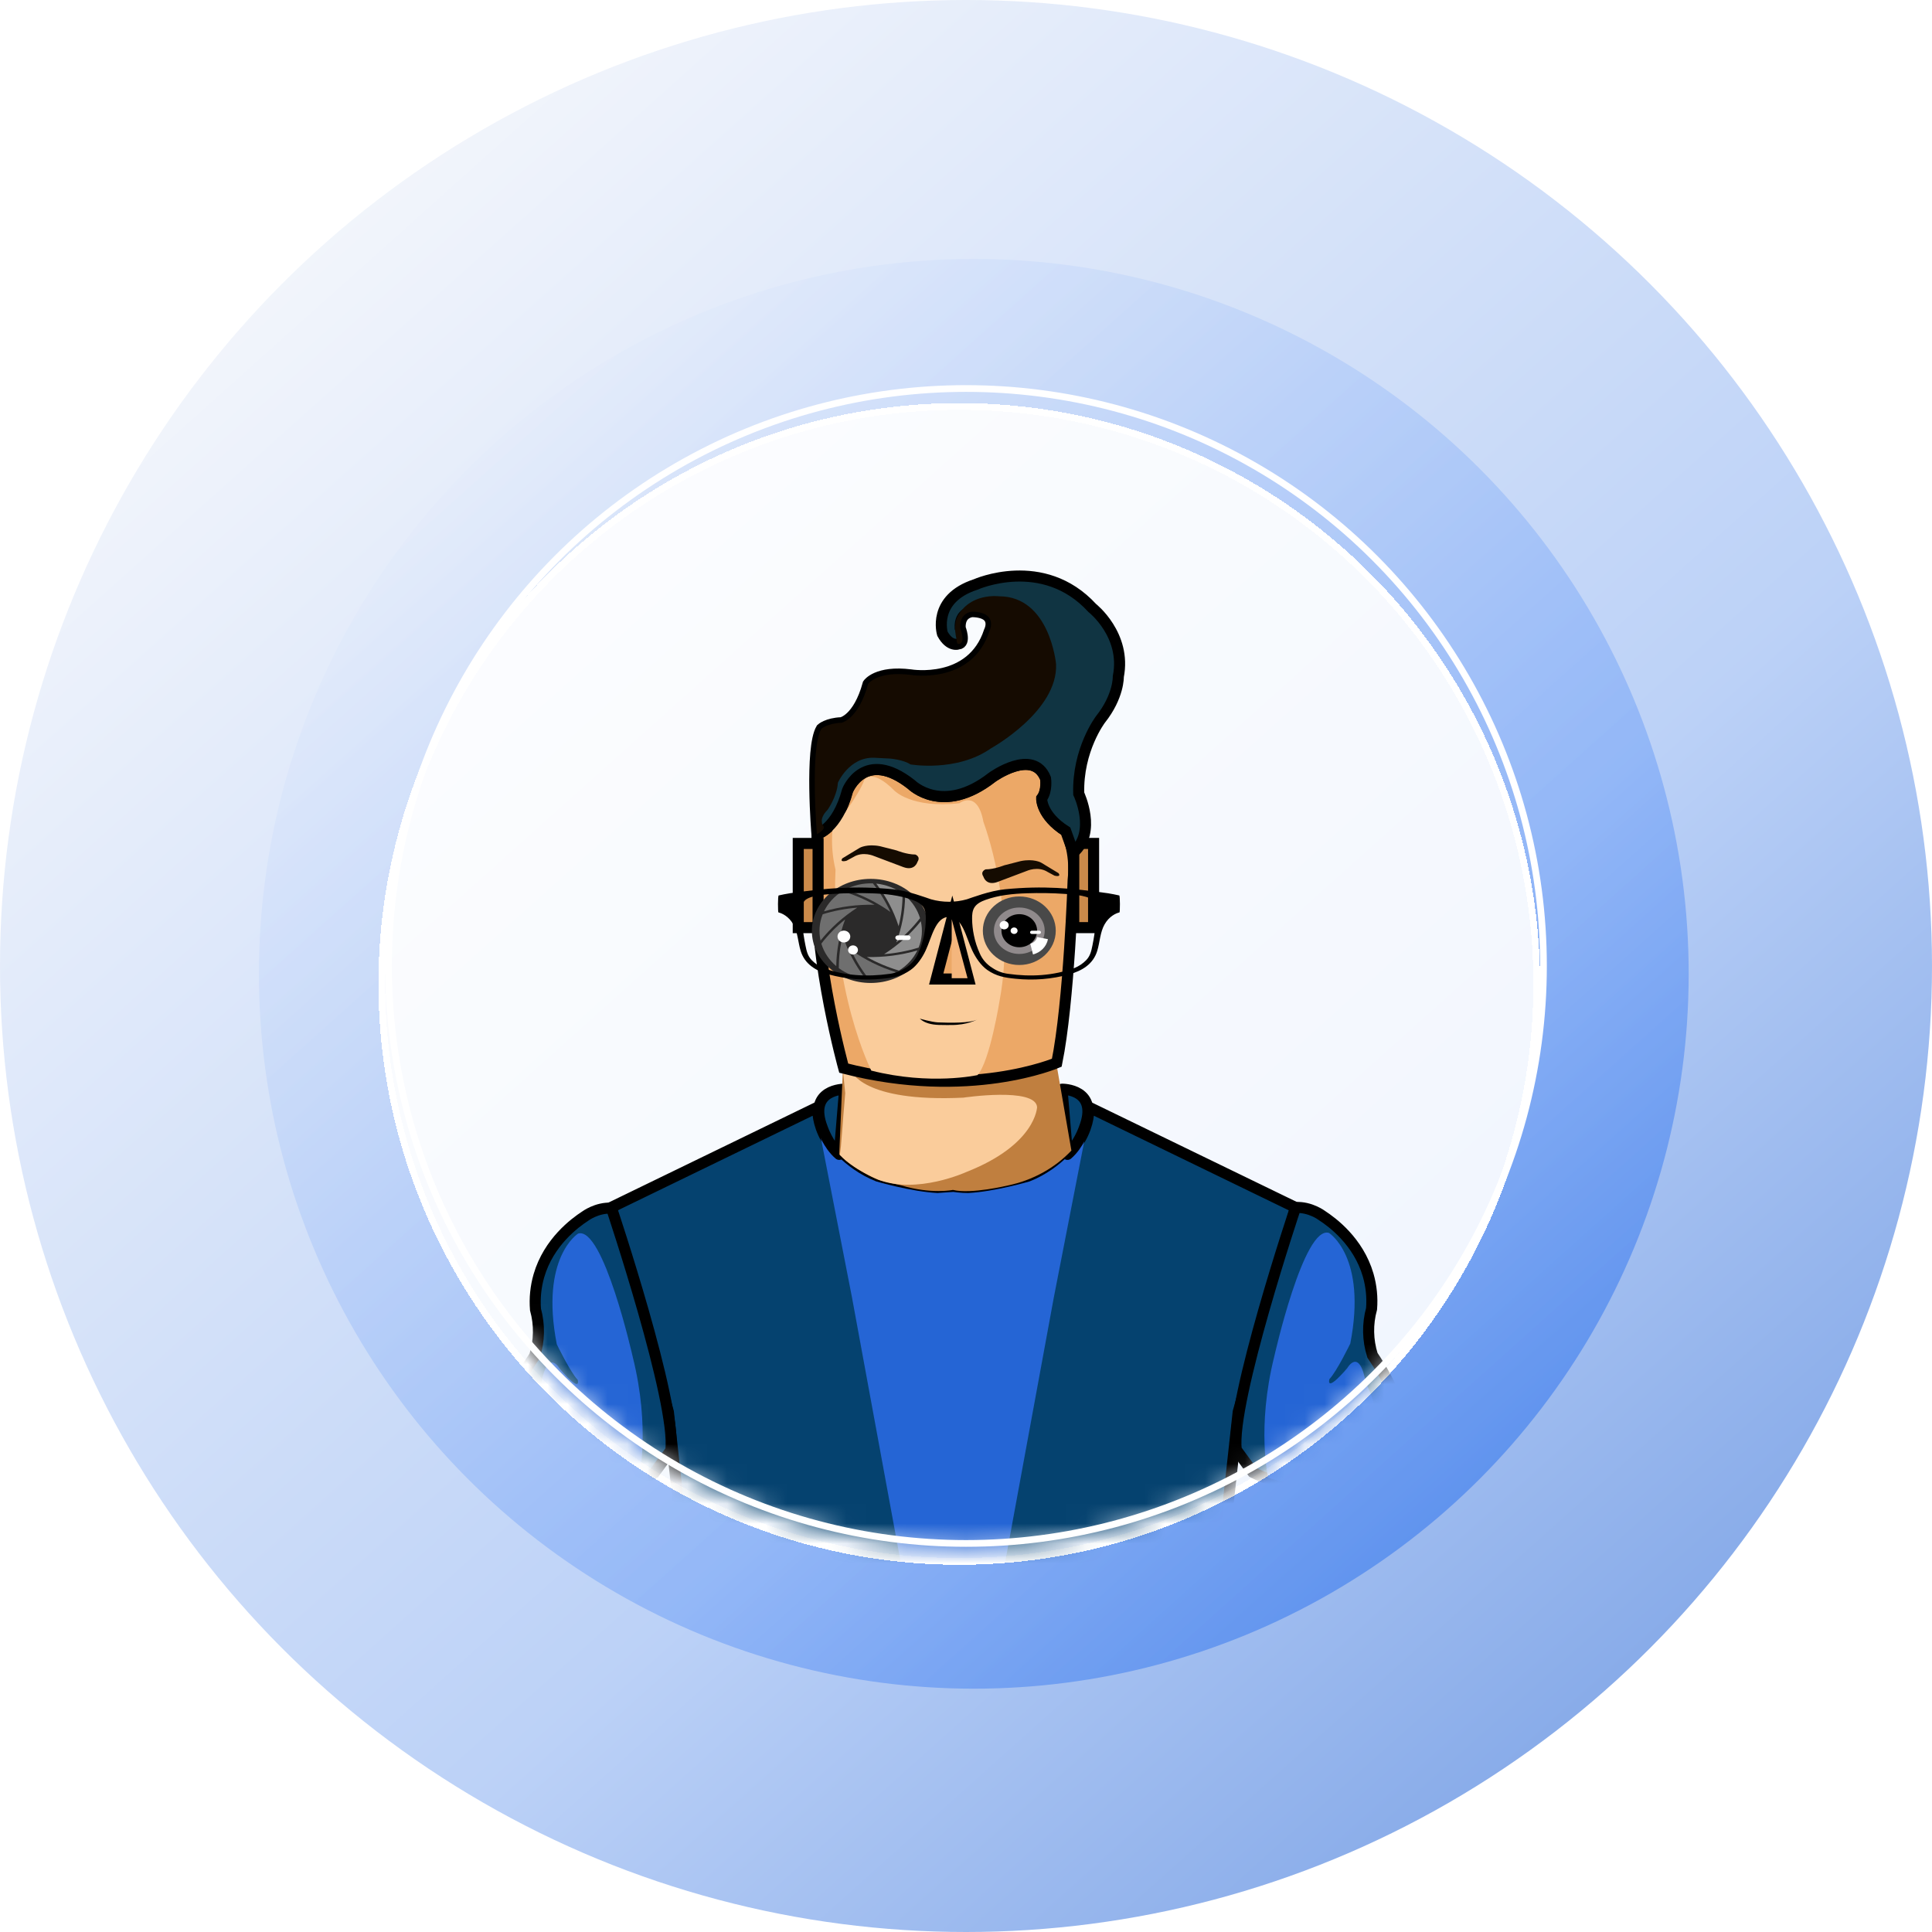
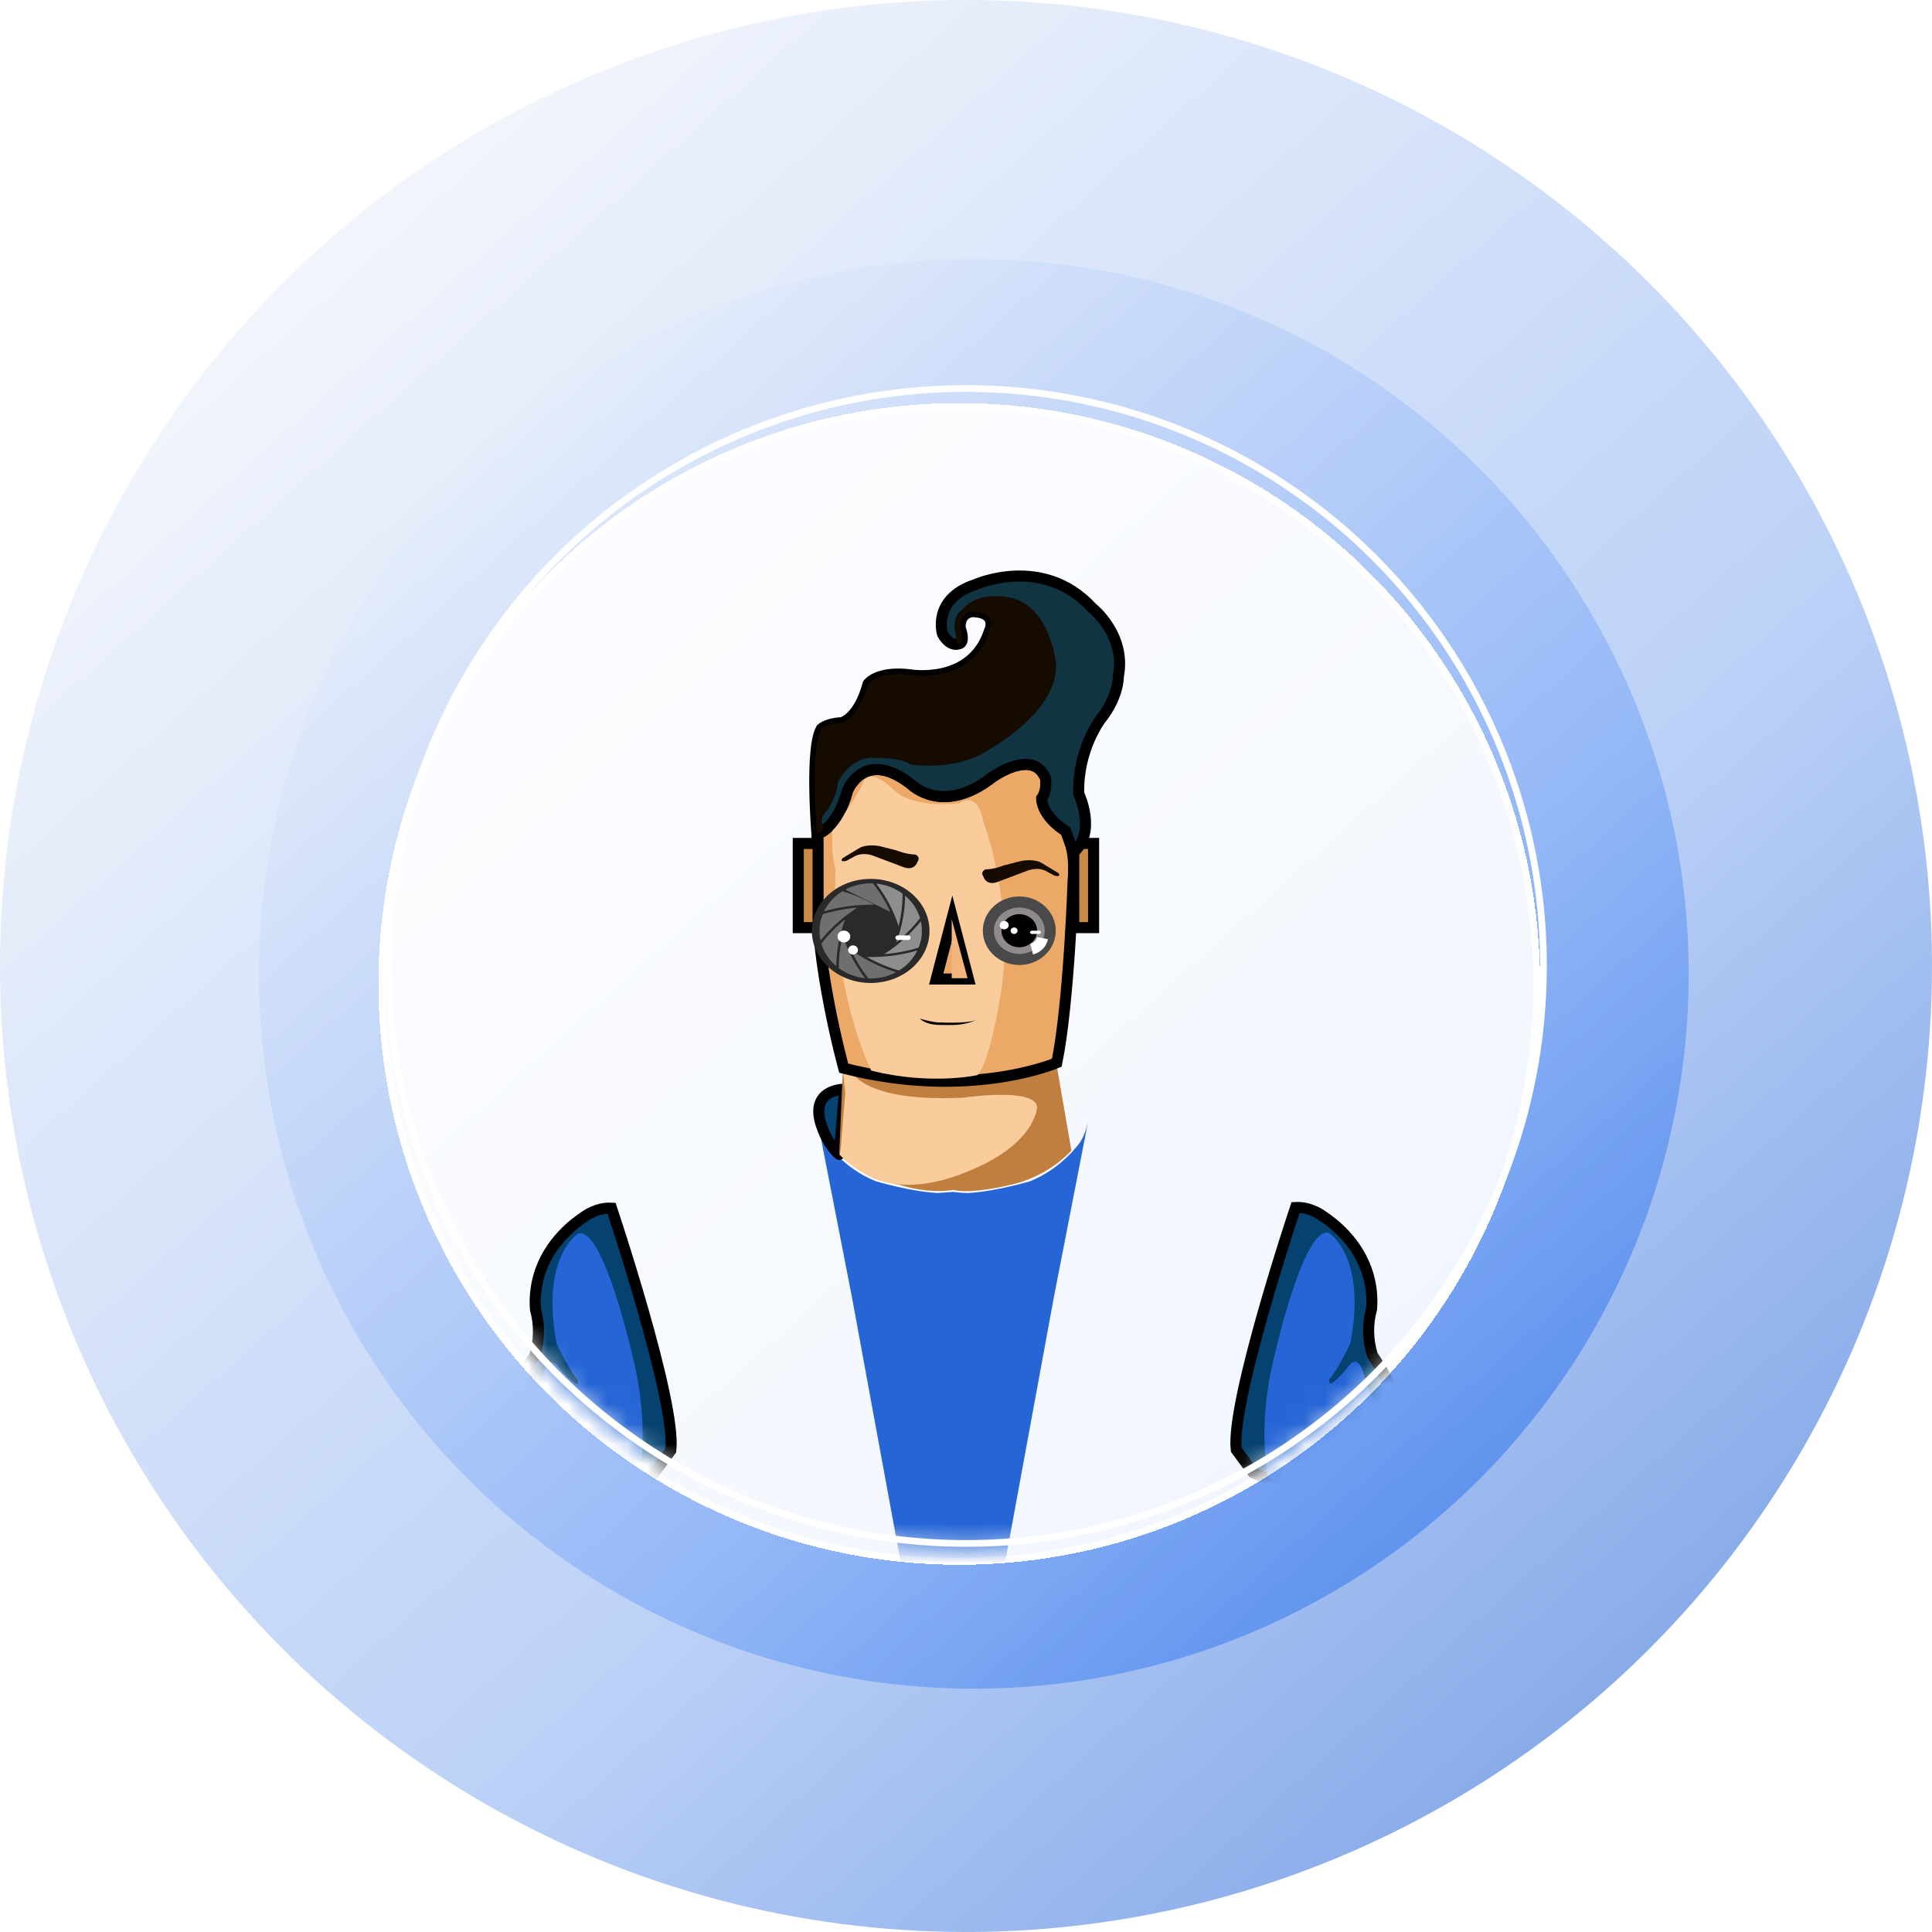
<svg xmlns="http://www.w3.org/2000/svg" width="97" height="97" viewBox="0 0 97 97" fill="none">
  <circle cx="48.892" cy="48.892" r="35.892" fill="url(#paint0_linear_935_1300)" />
  <circle opacity="0.6" cx="48.5" cy="48.5" r="48.5" fill="url(#paint1_linear_935_1300)" />
  <g filter="url(#filter0_bd_935_1300)">
    <circle cx="48.162" cy="48.499" r="29.162" fill="white" fill-opacity="0.9" shape-rendering="crispEdges" />
    <circle cx="48.162" cy="48.499" r="28.993" stroke="white" stroke-width="0.338" shape-rendering="crispEdges" />
  </g>
  <mask id="mask0_935_1300" style="mask-type:alpha" maskUnits="userSpaceOnUse" x="20" y="23" width="57" height="55">
    <ellipse cx="48.501" cy="50.744" rx="28.041" ry="26.919" fill="url(#paint2_linear_935_1300)" />
  </mask>
  <g mask="url(#mask0_935_1300)">
-     <path d="M65.046 60.624L54.658 55.582C54.658 55.582 54.925 57.867 51.632 59.286C51.632 59.286 49.114 60.028 47.914 59.795L47.903 59.794C47.886 59.798 47.879 59.789 47.861 59.794C47.843 59.789 47.837 59.798 47.82 59.794L47.808 59.795C46.609 60.028 44.091 59.286 44.091 59.286C40.797 57.867 41.064 55.582 41.064 55.582L30.678 60.624L33.557 70.889L35.026 84.275L33.979 93.882C41.244 97.1 47.246 97.059 47.862 97.045C48.478 97.058 54.479 97.1 61.745 93.882L60.698 84.275L62.166 70.889L65.046 60.624Z" fill="#05426F" stroke="black" stroke-width="0.555" stroke-linecap="round" stroke-linejoin="round" />
    <path d="M47.862 59.842L48.067 59.868C48.248 59.888 48.431 59.898 48.615 59.898C49.948 59.829 51.698 59.313 51.698 59.313C53.358 58.659 54.261 57.304 54.261 57.304C54.43 57.007 54.551 56.69 54.621 56.361L52.909 65.142L47.876 92.516C47.876 92.636 47.843 92.757 47.843 92.877C47.843 92.757 47.809 92.636 47.81 92.516L42.776 65.142L41.063 56.361C41.134 56.69 41.255 57.007 41.423 57.304C41.423 57.304 42.327 58.659 43.987 59.313C43.987 59.313 45.737 59.829 47.07 59.898L47.862 59.842Z" fill="#2565D5" />
    <path d="M63.846 74.192C64.016 74.472 64.221 74.739 64.457 74.987C64.457 74.987 64.587 75.057 64.571 75.923C64.571 75.923 64.326 79.978 64.963 80.818C64.963 80.818 65.355 82.34 67.466 84.688L68.12 87.063C68.12 87.063 69.974 86.473 71.353 87.549C71.353 87.549 71.162 86.013 70.77 85.541C70.77 85.541 70.59 83.048 71.097 81.697C71.097 81.697 72.037 78.409 69.887 76.238C69.887 76.238 69.085 75.372 69.428 74.099L69.644 73.188C69.644 73.188 67.515 74.585 63.846 74.192Z" fill="#FACC9B" stroke="black" stroke-width="0.555" stroke-miterlimit="10" />
    <path d="M65.046 60.625C65.046 60.625 61.774 70.384 62.069 72.785L62.903 73.925C63.516 74.237 64.186 74.441 64.879 74.526C67.683 74.861 69.806 73.047 70.193 72.705C70.193 72.705 71.109 71.306 68.906 68.043C68.666 67.284 68.651 66.479 68.862 65.712C68.908 65.142 68.85 64.569 68.691 64.017C68.197 62.319 66.875 61.358 66.376 61.031C66.376 61.03 65.787 60.584 65.046 60.625Z" fill="#05426F" stroke="black" stroke-width="0.555" stroke-miterlimit="10" />
    <path d="M63.977 68.104C63.977 68.104 65.461 61.497 66.725 61.902C66.725 61.902 68.644 63.098 67.794 67.455C67.794 67.455 67.118 68.854 66.747 69.239C66.747 69.239 66.524 69.984 67.641 68.692C67.641 68.692 68.252 67.599 68.579 69.452C68.579 69.452 70.139 72.137 67.99 74.011C67.488 74.232 66.953 74.382 66.403 74.457C65.483 74.577 64.545 74.487 63.671 74.193C63.671 74.193 63.083 71.691 63.977 68.104Z" fill="#2565D5" />
    <path d="M64.53 75.313C64.53 75.313 66.028 77.232 67.369 77.511" stroke="black" stroke-width="0.555" stroke-miterlimit="10" />
    <path d="M69.378 75.755C69.378 75.755 68.98 77.619 69.205 79.437" stroke="black" stroke-width="0.555" stroke-miterlimit="10" />
    <path d="M42.407 54.685C42.407 54.685 40.518 54.655 41.295 56.654C41.295 56.654 41.574 57.481 42.135 57.958L42.407 54.685Z" fill="#05426F" stroke="black" stroke-width="0.555" stroke-linecap="round" stroke-linejoin="round" />
-     <path d="M53.321 54.685C53.321 54.685 55.211 54.655 54.434 56.654C54.434 56.654 54.155 57.481 53.594 57.958L53.321 54.685Z" fill="#05426F" stroke="black" stroke-width="0.555" stroke-linecap="round" stroke-linejoin="round" />
    <path d="M42.32 53.652C42.32 53.652 47.86 55.294 53.029 53.348L53.792 57.766C52.954 58.651 51.835 59.265 50.597 59.519C50.597 59.519 48.763 59.965 47.843 59.742C47.843 59.742 46.769 59.965 45.264 59.519L44.163 59.256C44.163 59.256 43.127 58.911 42.135 57.959L42.32 53.652Z" fill="#C07F3F" />
    <path d="M42.738 53.759C42.738 53.759 43.267 55.353 48.366 55.11C48.366 55.11 51.982 54.572 52.069 55.581C52.069 55.581 52.027 57.461 48.526 58.839C48.526 58.839 46.037 59.984 44.081 59.224C44.081 59.224 42.821 58.698 42.195 58.013L42.168 57.989L42.22 57.547L42.275 56.882L42.344 55.986L42.436 54.889L42.318 53.7L42.32 53.665L42.738 53.759Z" fill="#FACC9B" />
    <path d="M46.757 51.061C46.757 51.061 47.386 51.608 48.366 51.061" stroke="#636363" stroke-width="0.555" stroke-linecap="round" stroke-linejoin="round" />
    <path d="M42.361 53.63C42.361 53.63 40.871 48.236 41.028 44.405V41.882C41.028 41.882 42.036 41.639 42.56 39.693C42.56 39.693 43.41 37.534 45.766 39.389C45.766 39.389 47.336 40.97 49.822 39.024C49.822 39.024 51.883 37.535 52.505 39.085C52.505 39.085 52.603 39.693 52.309 40.089C52.309 40.089 52.276 40.94 53.519 41.73C53.519 41.73 54.043 42.733 53.879 44.193C53.879 44.193 53.678 50.329 53.059 53.356C53.059 53.356 48.673 55.254 42.361 53.63Z" fill="#ECA867" stroke="black" stroke-width="0.555" stroke-miterlimit="10" />
    <path d="M41.795 41.661C41.795 41.661 43.144 39.907 43.389 39.168C43.389 39.168 43.748 38.529 44.894 39.685C44.894 39.685 45.747 40.603 48.166 40.327C48.166 40.327 49.081 39.624 49.375 41.266C49.375 41.266 51.044 45.629 50.193 50.204C50.193 50.204 49.697 53.312 49.078 53.977C49.078 53.977 46.717 54.504 43.744 53.752C43.744 53.752 41.688 49.687 41.949 43.667C41.791 43.009 41.739 42.333 41.795 41.661Z" fill="#FACC9B" />
    <path d="M54.906 42.346H53.91V46.573H54.906V42.346Z" fill="#CB8A4A" stroke="black" stroke-width="0.555" stroke-miterlimit="10" />
    <path d="M41.074 42.347H40.078V46.574H41.074V42.347Z" fill="#CB8A4A" stroke="black" stroke-width="0.555" stroke-miterlimit="10" />
    <path d="M43.673 47.405C44.167 47.405 44.568 47.033 44.568 46.574C44.568 46.115 44.167 45.743 43.673 45.743C43.18 45.743 42.779 46.115 42.779 46.574C42.779 47.033 43.18 47.405 43.673 47.405Z" fill="black" />
    <path d="M43.413 46.737C43.51 46.737 43.588 46.664 43.588 46.574C43.588 46.484 43.51 46.411 43.413 46.411C43.317 46.411 43.238 46.484 43.238 46.574C43.238 46.664 43.317 46.737 43.413 46.737Z" fill="white" />
    <path d="M44.672 46.574H44.302C44.254 46.574 44.215 46.61 44.215 46.655C44.215 46.7 44.254 46.736 44.302 46.736H44.672C44.721 46.736 44.76 46.7 44.76 46.655C44.76 46.61 44.721 46.574 44.672 46.574Z" fill="white" />
    <path d="M44.294 47.495C44.432 47.461 44.556 47.391 44.653 47.293C44.75 47.196 44.815 47.075 44.841 46.945" stroke="white" stroke-width="0.555" stroke-miterlimit="10" />
    <path d="M51.176 48.172C52.033 48.172 52.729 47.526 52.729 46.729C52.729 45.932 52.033 45.286 51.176 45.286C50.318 45.286 49.623 45.932 49.623 46.729C49.623 47.526 50.318 48.172 51.176 48.172Z" fill="#908A8C" stroke="#494949" stroke-width="0.555" stroke-miterlimit="10" />
    <path d="M51.175 47.559C51.669 47.559 52.07 47.188 52.07 46.728C52.07 46.27 51.669 45.898 51.175 45.898C50.682 45.898 50.281 46.27 50.281 46.728C50.281 47.188 50.682 47.559 51.175 47.559Z" fill="black" />
    <path d="M50.416 46.661C50.542 46.661 50.643 46.566 50.643 46.45C50.643 46.333 50.542 46.239 50.416 46.239C50.291 46.239 50.19 46.333 50.19 46.45C50.19 46.566 50.291 46.661 50.416 46.661Z" fill="white" />
    <path d="M50.915 46.891C51.012 46.891 51.09 46.819 51.09 46.729C51.09 46.639 51.012 46.566 50.915 46.566C50.819 46.566 50.74 46.639 50.74 46.729C50.74 46.819 50.819 46.891 50.915 46.891Z" fill="white" />
    <path d="M52.175 46.728H51.804C51.756 46.728 51.717 46.765 51.717 46.809C51.717 46.854 51.756 46.891 51.804 46.891H52.175C52.223 46.891 52.262 46.854 52.262 46.809C52.262 46.765 52.223 46.728 52.175 46.728Z" fill="white" />
    <path d="M51.796 47.651C51.934 47.616 52.058 47.546 52.155 47.449C52.252 47.351 52.317 47.231 52.343 47.1" stroke="white" stroke-width="0.555" stroke-miterlimit="10" />
    <path d="M47.317 31.818C47.317 31.818 46.782 30.064 48.985 29.345C48.985 29.345 52.363 27.83 54.838 30.525C54.838 30.525 56.561 31.873 56.147 33.971C56.147 33.971 56.179 34.954 55.252 36.119C55.252 36.119 54.094 37.639 54.16 39.849C54.16 39.849 55.085 41.779 53.892 42.8L53.507 41.728C52.264 40.938 52.297 40.087 52.297 40.087C52.591 39.691 52.493 39.083 52.493 39.083C51.871 37.533 49.81 39.023 49.81 39.023C47.324 40.968 45.754 39.387 45.754 39.387C43.398 37.532 42.548 39.691 42.548 39.691C42.024 41.637 41.016 41.88 41.016 41.88C41.016 41.88 40.659 37.563 41.239 36.59C41.239 36.59 41.53 36.316 42.248 36.286C42.248 36.286 43.092 36.134 43.585 34.34C43.585 34.34 44.034 33.671 45.725 33.884C45.725 33.884 48.789 34.401 49.672 31.695C49.672 31.695 50.16 30.748 48.819 30.707C48.819 30.707 48.164 30.733 48.208 31.533C48.208 31.533 48.508 32.298 48.11 32.334C48.109 32.334 47.685 32.492 47.317 31.818Z" fill="#103442" stroke="black" stroke-width="0.555" stroke-miterlimit="10" />
    <path d="M48.11 32.335C48.525 32.34 48.208 31.534 48.208 31.534C48.164 30.734 48.819 30.708 48.819 30.708C50.16 30.749 49.672 31.697 49.672 31.697C48.789 34.402 45.725 33.885 45.725 33.885C44.034 33.673 43.585 34.341 43.585 34.341C43.092 36.135 42.248 36.287 42.248 36.287C41.53 36.318 41.239 36.591 41.239 36.591C40.659 37.564 41.016 41.881 41.016 41.881C41.016 41.881 41.534 41.623 41.3 41.43C41.3 41.43 41.098 41.116 41.545 40.665C41.545 40.665 42.019 40.016 42.069 39.297C42.069 39.297 42.635 37.995 43.895 38.045L44.696 38.086C44.696 38.086 45.351 38.14 45.711 38.379C45.711 38.379 48.032 38.785 49.758 37.569C49.758 37.569 53.12 35.714 53.022 33.343C53.022 33.343 52.712 29.938 50.16 29.938C50.16 29.938 48.655 29.741 48.05 31.017C48.05 31.017 47.854 31.382 48.025 32.097C48.026 32.097 48.033 32.334 48.11 32.335Z" fill="#150B01" />
    <path d="M47.813 46.06L47.005 49.153H48.622L47.813 46.06Z" fill="#ECA867" stroke="black" stroke-width="0.555" stroke-miterlimit="10" />
    <path d="M47.782 46.148L48.578 49.114H47.782V46.148Z" fill="#F4B67D" />
    <path d="M43.715 49.352C45.346 49.352 46.668 48.182 46.668 46.739C46.668 45.296 45.346 44.126 43.715 44.126C42.084 44.126 40.762 45.296 40.762 46.739C40.762 48.182 42.084 49.352 43.715 49.352Z" fill="#2B2A2A" />
    <path d="M43.042 45.57C42.451 45.618 41.869 45.729 41.306 45.901C41.136 46.324 41.099 46.783 41.197 47.224C41.711 46.583 42.334 46.024 43.042 45.57Z" fill="#6F6F6F" />
    <path d="M42.432 46.161C41.984 46.522 41.583 46.93 41.237 47.377C41.367 47.812 41.627 48.204 41.986 48.507C41.995 47.708 42.146 46.915 42.432 46.161Z" fill="#6F6F6F" />
    <path d="M42.312 46.972C42.178 47.508 42.112 48.058 42.114 48.608C42.495 48.889 42.952 49.064 43.435 49.113C42.937 48.462 42.557 47.738 42.312 46.972Z" fill="#6F6F6F" />
    <path d="M42.727 47.694C42.959 48.201 43.252 48.682 43.603 49.126C44.088 49.145 44.569 49.037 44.991 48.813C44.175 48.558 43.411 48.18 42.727 47.694Z" fill="#6F6F6F" />
    <path d="M43.52 48.049C44.028 48.333 44.57 48.562 45.134 48.73C45.539 48.48 45.859 48.13 46.059 47.718C45.238 47.957 44.38 48.069 43.52 48.049Z" fill="#8E8E8E" />
    <path d="M44.388 47.906C44.978 47.859 45.561 47.748 46.123 47.575C46.293 47.152 46.331 46.694 46.232 46.252C45.719 46.894 45.096 47.452 44.388 47.906Z" fill="#8E8E8E" />
    <path d="M44.997 47.315C45.445 46.954 45.846 46.546 46.192 46.099C46.062 45.664 45.802 45.272 45.443 44.969C45.434 45.768 45.283 46.561 44.997 47.315Z" fill="#8E8E8E" />
    <path d="M45.117 46.504C45.251 45.968 45.318 45.419 45.315 44.868C44.935 44.587 44.477 44.412 43.994 44.363C44.492 45.015 44.872 45.738 45.117 46.504Z" fill="#8E8E8E" />
-     <path d="M44.702 45.784C44.471 45.277 44.177 44.796 43.826 44.352C43.341 44.333 42.86 44.441 42.438 44.665C43.254 44.92 44.018 45.298 44.702 45.784Z" fill="#6F6F6F" />
+     <path d="M44.702 45.784C44.471 45.277 44.177 44.796 43.826 44.352C43.341 44.333 42.86 44.441 42.438 44.665Z" fill="#6F6F6F" />
    <path d="M43.908 45.426C43.401 45.142 42.859 44.914 42.295 44.746C41.89 44.995 41.569 45.346 41.37 45.757C42.191 45.518 43.048 45.406 43.908 45.426Z" fill="#6F6F6F" />
    <path d="M42.369 47.319C42.546 47.319 42.69 47.185 42.69 47.021C42.69 46.856 42.546 46.723 42.369 46.723C42.192 46.723 42.049 46.856 42.049 47.021C42.049 47.185 42.192 47.319 42.369 47.319Z" fill="white" />
    <path d="M42.827 47.925C42.964 47.925 43.075 47.822 43.075 47.695C43.075 47.568 42.964 47.465 42.827 47.465C42.691 47.465 42.58 47.568 42.58 47.695C42.58 47.822 42.691 47.925 42.827 47.925Z" fill="white" />
    <path d="M45.599 46.964H45.076C45.008 46.964 44.952 47.015 44.952 47.078C44.952 47.142 45.008 47.193 45.076 47.193H45.599C45.667 47.193 45.722 47.142 45.722 47.078C45.722 47.015 45.667 46.964 45.599 46.964Z" fill="white" />
-     <path d="M56.193 44.958C56.094 44.932 55.735 44.863 55.629 44.848C53.784 44.59 52.393 44.461 50.462 44.647C49.695 44.72 48.789 45.073 48.541 45.152C47.956 45.316 47.332 45.316 46.747 45.152C46.499 45.073 45.593 44.72 44.826 44.647C42.896 44.461 41.504 44.59 39.659 44.848C39.553 44.863 39.194 44.932 39.096 44.958C39.047 44.971 39.055 45.803 39.082 45.809C39.264 45.852 39.599 46.006 39.83 46.409C40.054 46.801 40.066 47.304 40.198 47.737C40.405 48.417 40.968 48.742 41.612 48.923C42.482 49.161 43.395 49.234 44.296 49.14C44.835 49.088 45.27 49.014 45.72 48.698C46.047 48.468 46.309 48.073 46.475 47.718C46.786 47.056 46.966 46.036 47.644 46.036C48.322 46.036 48.502 47.056 48.813 47.718C48.98 48.073 49.241 48.468 49.568 48.698C50.018 49.014 50.453 49.088 50.992 49.14C51.893 49.234 52.806 49.161 53.676 48.923C54.32 48.742 54.883 48.417 55.09 47.737C55.221 47.304 55.233 46.802 55.458 46.409C55.688 46.006 56.024 45.852 56.206 45.809C56.233 45.803 56.241 44.971 56.193 44.958ZM46.482 46.127C46.479 46.404 46.45 46.68 46.394 46.951C46.33 47.271 46.229 47.583 46.091 47.882C45.963 48.176 45.742 48.426 45.457 48.599C45.225 48.756 44.956 48.857 44.672 48.893C43.551 49.052 42.399 48.994 41.338 48.6C41.118 48.51 40.921 48.377 40.759 48.212C40.552 47.998 40.499 47.762 40.44 47.47C40.366 47.111 40.313 46.748 40.282 46.384C40.256 46.064 40.207 45.63 40.333 45.321C40.481 44.957 41.401 44.912 41.814 44.882C42.456 44.838 43.1 44.827 43.743 44.85C44.441 44.872 45.147 44.944 45.804 45.18C46.023 45.259 46.249 45.367 46.37 45.566C46.471 45.731 46.484 45.934 46.482 46.127ZM55.007 46.383C54.975 46.748 54.922 47.11 54.848 47.469C54.789 47.761 54.737 47.998 54.529 48.212C54.367 48.377 54.17 48.509 53.95 48.6C52.889 48.993 51.737 49.052 50.617 48.893C50.333 48.857 50.063 48.756 49.831 48.599C49.546 48.425 49.325 48.175 49.198 47.882C49.06 47.583 48.958 47.271 48.895 46.951C48.839 46.679 48.809 46.403 48.806 46.127C48.804 45.933 48.817 45.731 48.918 45.565C49.039 45.367 49.265 45.258 49.485 45.179C50.142 44.943 50.848 44.871 51.546 44.849C52.189 44.827 52.833 44.837 53.475 44.881C53.888 44.911 54.807 44.956 54.955 45.32C55.081 45.63 55.032 46.063 55.007 46.383Z" fill="black" />
    <path d="M50.415 43.446C50.415 43.446 49.919 43.648 49.483 43.648C49.483 43.648 49.2 43.75 49.374 44.013C49.374 44.013 49.505 44.499 50.094 44.276L51.544 43.729C51.544 43.729 52.111 43.465 52.602 43.78L52.94 43.962C52.94 43.962 53.3 44.063 53.147 43.84L52.269 43.308C52.269 43.308 51.896 43.1 51.251 43.232L50.415 43.446Z" fill="#150B01" />
    <path d="M45.023 42.7C45.023 42.7 45.519 42.903 45.956 42.903C45.956 42.903 46.239 43.004 46.065 43.268C46.065 43.268 45.934 43.754 45.345 43.531L43.895 42.984C43.895 42.984 43.328 42.72 42.837 43.034L42.499 43.217C42.499 43.217 42.139 43.318 42.292 43.095L43.17 42.563C43.17 42.563 43.543 42.355 44.188 42.487L45.023 42.7Z" fill="#150B01" />
    <path d="M46.178 51.142C46.178 51.142 46.778 51.317 47.091 51.331C47.7 51.359 48.725 51.372 49.076 51.182C49.076 51.182 48.557 51.472 47.75 51.462C47.75 51.462 47.431 51.469 47.128 51.458C46.786 51.446 46.428 51.375 46.178 51.142Z" fill="black" />
    <path d="M30.702 60.658C30.702 60.658 33.973 70.417 33.679 72.819L32.845 73.959C32.232 74.271 31.561 74.475 30.868 74.559C28.064 74.894 25.942 73.08 25.555 72.738C25.555 72.738 24.639 71.339 26.842 68.076C27.082 67.317 27.097 66.512 26.885 65.745C26.84 65.175 26.898 64.603 27.057 64.05C27.551 62.353 28.873 61.391 29.372 61.064C29.372 61.064 29.96 60.618 30.702 60.658Z" fill="#05426F" stroke="black" stroke-width="0.555" stroke-miterlimit="10" />
    <path d="M31.771 68.138C31.771 68.138 30.287 61.53 29.023 61.936C29.023 61.936 27.104 63.131 27.954 67.489C27.954 67.489 28.63 68.888 29.001 69.273C29.001 69.273 29.224 70.017 28.107 68.725C28.107 68.725 27.496 67.633 27.169 69.486C27.169 69.486 25.609 72.171 27.758 74.045C28.26 74.266 28.795 74.416 29.345 74.491C30.265 74.612 31.203 74.521 32.077 74.228C32.077 74.228 32.665 71.725 31.771 68.138Z" fill="#2565D5" />
    <path d="M31.813 74.435C31.813 74.435 30.576 77.179 28.378 77.546" stroke="black" stroke-width="0.555" stroke-miterlimit="10" />
    <path d="M26.621 75.755C26.621 75.755 26.31 78.156 26.623 79.909" stroke="black" stroke-width="0.555" stroke-miterlimit="10" />
  </g>
  <g filter="url(#filter1_b_935_1300)">
    <circle cx="48.5" cy="48.499" r="28.993" stroke="white" stroke-width="0.338" />
  </g>
  <defs>
    <filter id="filter0_bd_935_1300" x="12" y="12.573" width="72.324" height="72.99" filterUnits="userSpaceOnUse" color-interpolation-filters="sRGB">
      <feFlood flood-opacity="0" result="BackgroundImageFix" />
      <feGaussianBlur in="BackgroundImageFix" stdDeviation="3.382" />
      <feComposite in2="SourceAlpha" operator="in" result="effect1_backgroundBlur_935_1300" />
      <feColorMatrix in="SourceAlpha" type="matrix" values="0 0 0 0 0 0 0 0 0 0 0 0 0 0 0 0 0 0 127 0" result="hardAlpha" />
      <feOffset dy="0.902" />
      <feGaussianBlur stdDeviation="3.5" />
      <feComposite in2="hardAlpha" operator="out" />
      <feColorMatrix type="matrix" values="0 0 0 0 0.078 0 0 0 0 0.161 0 0 0 0 0.494 0 0 0 1 0" />
      <feBlend mode="normal" in2="effect1_backgroundBlur_935_1300" result="effect2_dropShadow_935_1300" />
      <feBlend mode="normal" in="SourceGraphic" in2="effect2_dropShadow_935_1300" result="shape" />
    </filter>
    <filter id="filter1_b_935_1300" x="12.574" y="12.573" width="71.852" height="71.852" filterUnits="userSpaceOnUse" color-interpolation-filters="sRGB">
      <feFlood flood-opacity="0" result="BackgroundImageFix" />
      <feGaussianBlur in="BackgroundImageFix" stdDeviation="3.382" />
      <feComposite in2="SourceAlpha" operator="in" result="effect1_backgroundBlur_935_1300" />
      <feBlend mode="normal" in="SourceGraphic" in2="effect1_backgroundBlur_935_1300" result="shape" />
    </filter>
    <linearGradient id="paint0_linear_935_1300" x1="24.964" y1="18.743" x2="78.615" y2="78.615" gradientUnits="userSpaceOnUse">
      <stop stop-color="white" />
      <stop offset="1" stop-color="#629AFE" />
    </linearGradient>
    <linearGradient id="paint1_linear_935_1300" x1="16.167" y1="7.76" x2="88.664" y2="88.664" gradientUnits="userSpaceOnUse">
      <stop stop-color="#EDF1F9" />
      <stop offset="0.613" stop-color="#8FB3F2" />
      <stop offset="1" stop-color="#2565D5" />
    </linearGradient>
    <linearGradient id="paint2_linear_935_1300" x1="48.501" y1="23.825" x2="48.501" y2="77.662" gradientUnits="userSpaceOnUse">
      <stop stop-color="#3057DC" />
      <stop offset="0.5" stop-color="#14297E" />
      <stop offset="1" stop-color="#FE2A6D" />
    </linearGradient>
  </defs>
</svg>